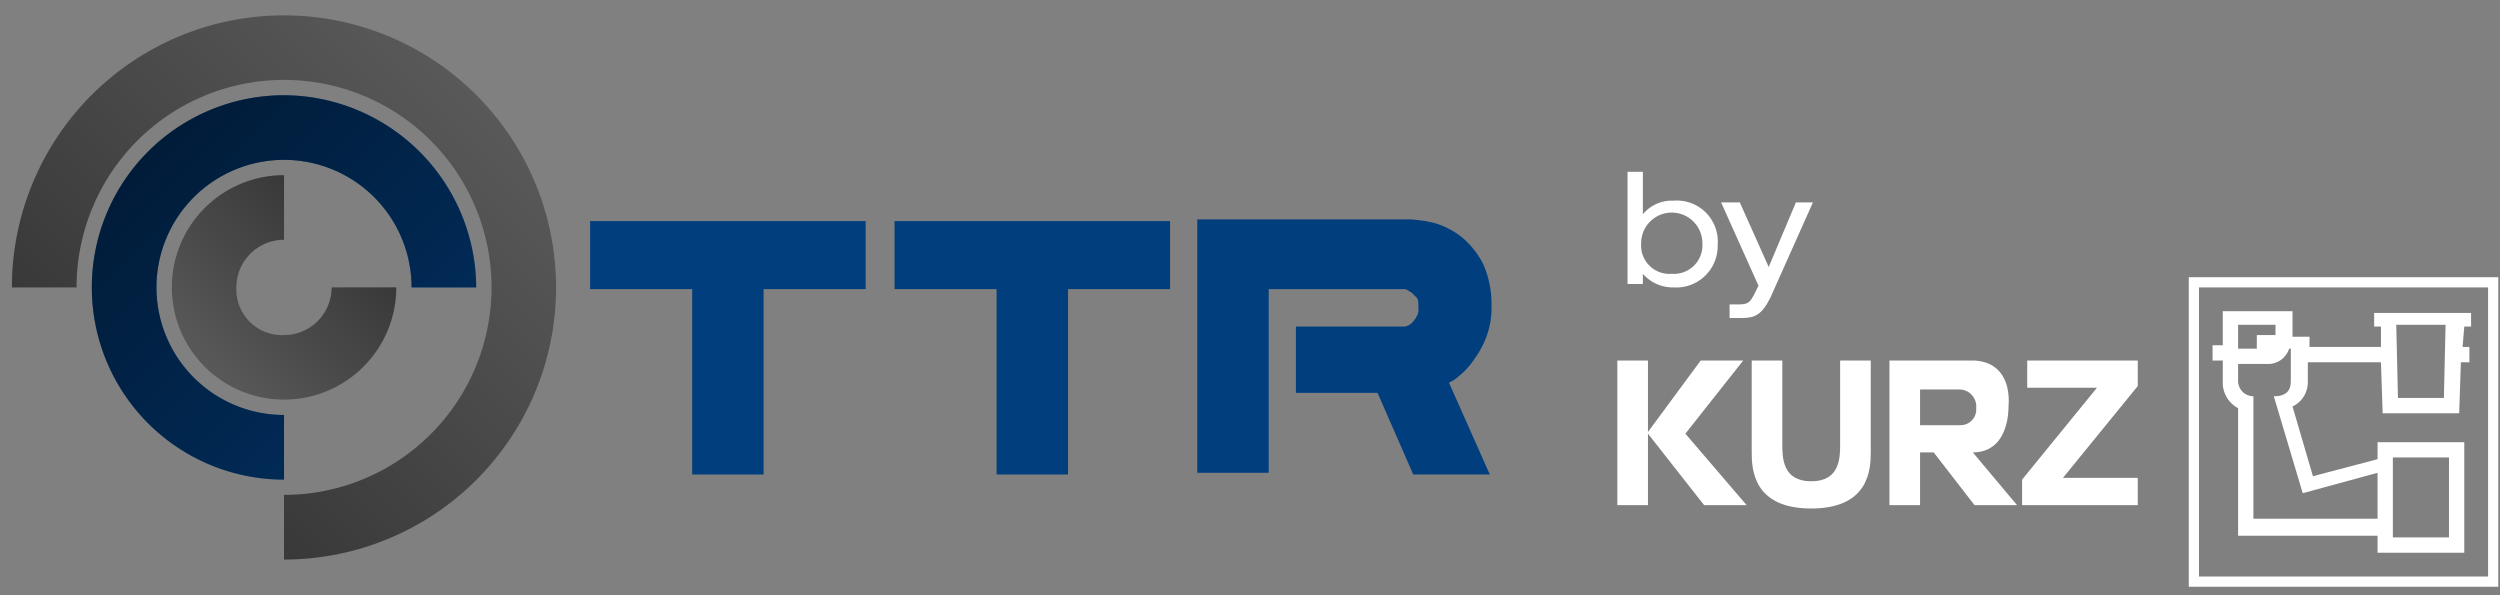
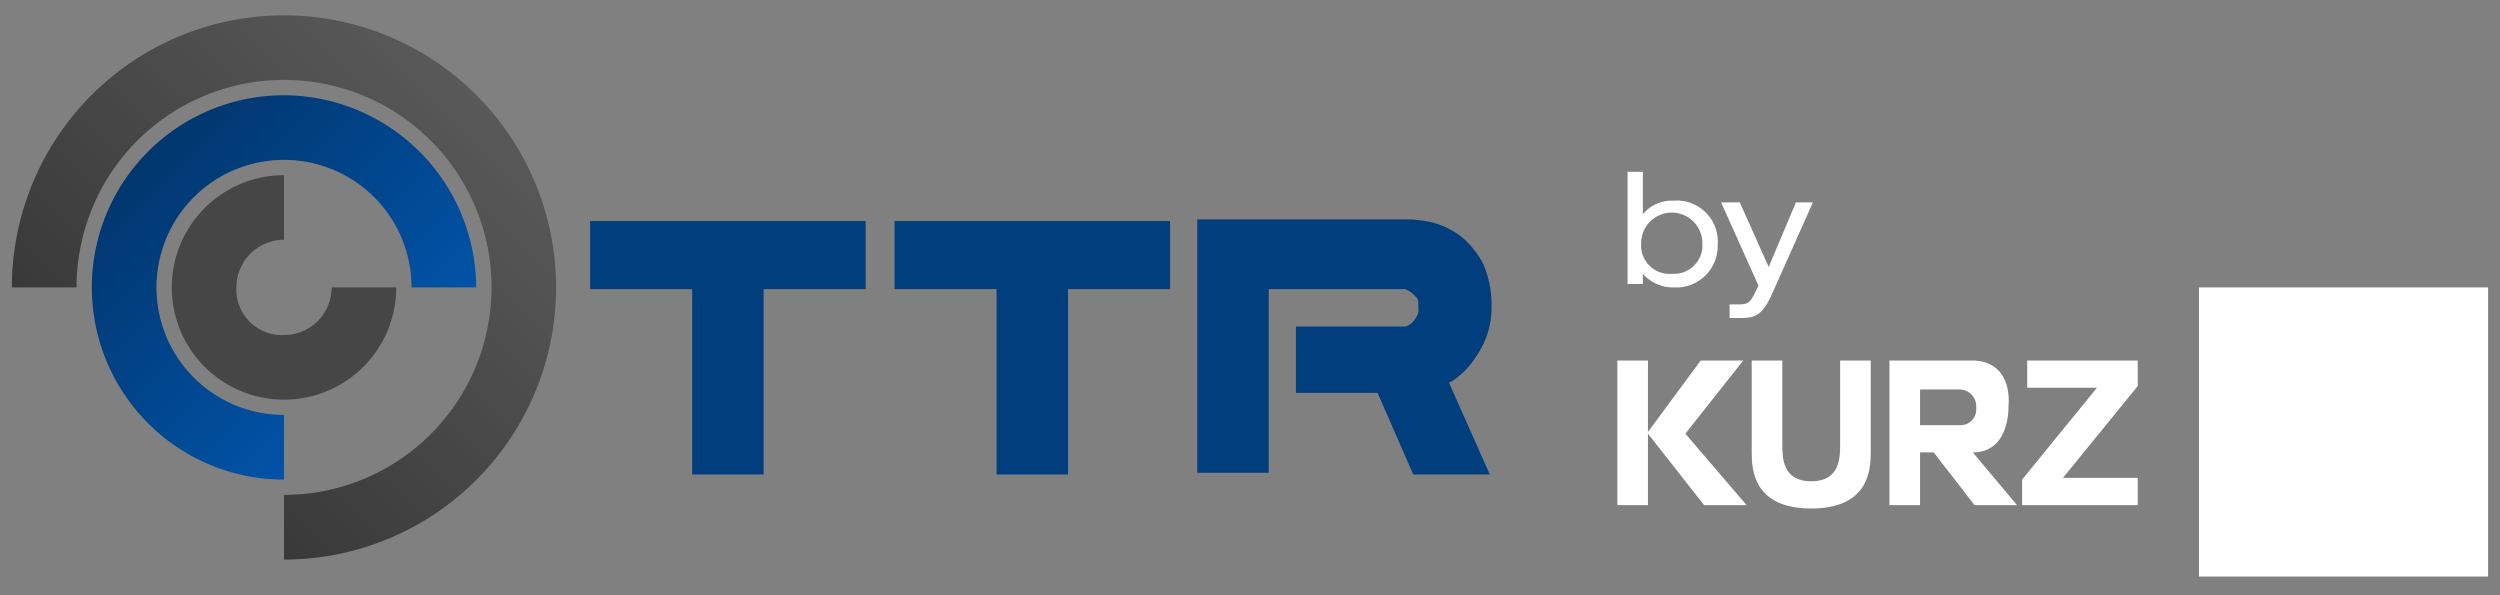
<svg xmlns="http://www.w3.org/2000/svg" xmlns:xlink="http://www.w3.org/1999/xlink" viewBox="0 0 147 35" width="147" height="35">
  <rect x="0" y="0" width="147" height="35" fill="#808080" stroke="none" />
  <defs>
    <style>.cls-1{fill:#fff;}.cls-2{fill:url(#Unbenannter_Verlauf);}.cls-3{opacity:0.5;}.cls-4{fill:#0d0c0d;}.cls-5{fill:url(#Unbenannter_Verlauf_2);}.cls-6{fill:#010103;}.cls-7{fill:url(#Unbenannter_Verlauf_3);}.cls-8{fill:#013e7d;}</style>
    <linearGradient id="Unbenannter_Verlauf" x1="19.97" y1="13.63" x2="12.02" y2="21.58" gradientUnits="userSpaceOnUse">
      <stop offset="0" stop-color="#666" />
      <stop offset="1" stop-color="#a6a6a6" />
    </linearGradient>
    <linearGradient id="Unbenannter_Verlauf_2" x1="22.35" y1="22.55" x2="8.73" y2="8.92" gradientUnits="userSpaceOnUse">
      <stop offset="0" stop-color="#0153a8" />
      <stop offset="1" stop-color="#01366e" />
    </linearGradient>
    <linearGradient id="Unbenannter_Verlauf_3" x1="8.7" y1="24.9" x2="28" y2="5.6" xlink:href="#Unbenannter_Verlauf" />
  </defs>
  <title>Zeichenfläche 1</title>
-   <path class="cls-1" d="M128.7,16.3V34.5h18.2V16.3Zm17.6,17.6h-17v-17h17Z" />
-   <path class="cls-1" d="M130.7,22.4a1.7,1.7,0,0,0,.9,1.6v7.5h8.2v1h5.1V26h-5.1v1L136,28l-1.2-4.1a1.57,1.57,0,0,0,.9-1.4V21.3H140l.1,3h4.5l.1-3h.5v-.9h-.4l.1-1.2h.4v-.8h-5.7v.8h.4v1.2h-4.2v-.6h-1V18.3h-4.1v2h-.6v.9h.6v1.2Zm10,4.5H144v4.7h-3.3Zm3.1-7.8-.1,4.3H141l-.1-4.3Zm-12.2,0h2.2v.6h-1.1v.8h-1.1V19.1Zm0,2.3h1.7a1.29,1.29,0,0,0,1.3-.9h.1v1.9c0,.5-.2.9-1,.9l1.7,5.7,4.4-1.2v2.7h-7.3V23.3a.9.9,0,0,1-.9-.9v-1Z" />
+   <path class="cls-1" d="M128.7,16.3h18.2V16.3Zm17.6,17.6h-17v-17h17Z" />
  <polygon class="cls-1" points="121.3 28.1 125.7 22.7 125.7 21.2 119.2 21.2 119.2 22.8 123.3 22.8 118.9 28.2 118.9 29.7 125.7 29.7 125.7 28.1 121.3 28.1" />
  <path class="cls-1" d="M118.1,23.9c.1-1.2-.3-2.6-2-2.7h-5v8.5h1.8V26.6h.8l2.4,3.1h2.5L116,26.6C117.8,26.6,118.1,24.8,118.1,23.9ZM115.3,25h-2.4V22.9h2.3a1,1,0,0,1,1,1.1A.92.92,0,0,1,115.3,25Z" />
  <path class="cls-1" d="M108.2,26.1c0,.8,0,2.2-1.7,2.2s-1.7-1.4-1.7-2.2V21.2H103v5.4c0,1,.1,3.3,3.5,3.3s3.5-2.3,3.5-3.3V21.2h-1.8Z" />
  <polygon class="cls-1" points="102.5 21.2 100 21.2 96.9 25.4 96.9 21.2 95.1 21.2 95.1 29.7 96.9 29.7 96.9 25.5 100.2 29.7 102.7 29.7 99.1 25.5 102.5 21.2" />
  <path class="cls-1" d="M98.4,11.8a2.2,2.2,0,0,0-1.8.8h0V10.1h-.9v6.6h.9v-.6h0a2.34,2.34,0,0,0,1.8.8,2.44,2.44,0,0,0,2.6-2.5A2.41,2.41,0,0,0,98.4,11.8Zm-.1,4.3a1.67,1.67,0,0,1-1.8-1.8,1.8,1.8,0,1,1,3.6,0A1.68,1.68,0,0,1,98.3,16.1Z" />
  <path class="cls-1" d="M104,15.7l-1.7-3.8h-1.1l2.2,4.9-.2.4c-.3.6-.4.7-1,.7h-.5v.8h.7c.8,0,1.2-.2,1.7-1.2l2.5-5.6h-1Z" />
-   <path class="cls-2" d="M13.9,16.9a2.8,2.8,0,0,1,2.8-2.8V10.3a6.6,6.6,0,1,0,6.6,6.6H19.5a2.8,2.8,0,0,1-2.8,2.8A2.68,2.68,0,0,1,13.9,16.9Z" />
  <g class="cls-3">
    <path class="cls-4" d="M13.9,16.9a2.8,2.8,0,0,1,2.8-2.8V10.3a6.6,6.6,0,1,0,6.6,6.6H19.5a2.8,2.8,0,0,1-2.8,2.8A2.68,2.68,0,0,1,13.9,16.9Z" />
  </g>
  <path class="cls-5" d="M16.7,5.6a11.3,11.3,0,0,0,0,22.6V24.4a7.5,7.5,0,1,1,7.5-7.5H28A11.35,11.35,0,0,0,16.7,5.6Z" />
  <g class="cls-3">
-     <path class="cls-6" d="M16.7,5.6a11.3,11.3,0,0,0,0,22.6V24.4a7.5,7.5,0,1,1,7.5-7.5H28A11.35,11.35,0,0,0,16.7,5.6Z" />
-   </g>
+     </g>
  <path class="cls-7" d="M4.5,16.9A12.2,12.2,0,1,1,16.7,29.1v3.8a16,16,0,1,0-16-16Z" />
  <g class="cls-3">
    <path class="cls-4" d="M4.5,16.9A12.2,12.2,0,1,1,16.7,29.1v3.8a16,16,0,1,0-16-16Z" />
  </g>
  <polygon class="cls-8" points="34.7 17 40.7 17 40.7 27.9 44.9 27.9 44.9 17 50.9 17 50.9 13 34.7 13 34.7 17" />
  <polygon class="cls-8" points="52.6 17 58.6 17 58.6 27.9 62.8 27.9 62.8 17 68.8 17 68.8 16.5 68.8 13.5 68.8 13 52.6 13 52.6 17" />
  <path class="cls-8" d="M85.8,22.1a4.3,4.3,0,0,0,.9-1,5.39,5.39,0,0,0,.7-1.3,4.84,4.84,0,0,0,.3-1.8,5.83,5.83,0,0,0-.5-2.5,5.09,5.09,0,0,0-1.3-1.6,4.81,4.81,0,0,0-1.6-.8,7.84,7.84,0,0,0-1.4-.2H70.4V27.8h4.2V17h8c.1,0,.2.1.4.2l.3.3c.1.1.1.3.1.6a.75.75,0,0,1-.1.5,1.38,1.38,0,0,1-.3.4.76.76,0,0,1-.4.2H76.2v3.9H81l2.1,4.8h4.5l-2.4-5.4A2.09,2.09,0,0,0,85.8,22.1Z" />
</svg>